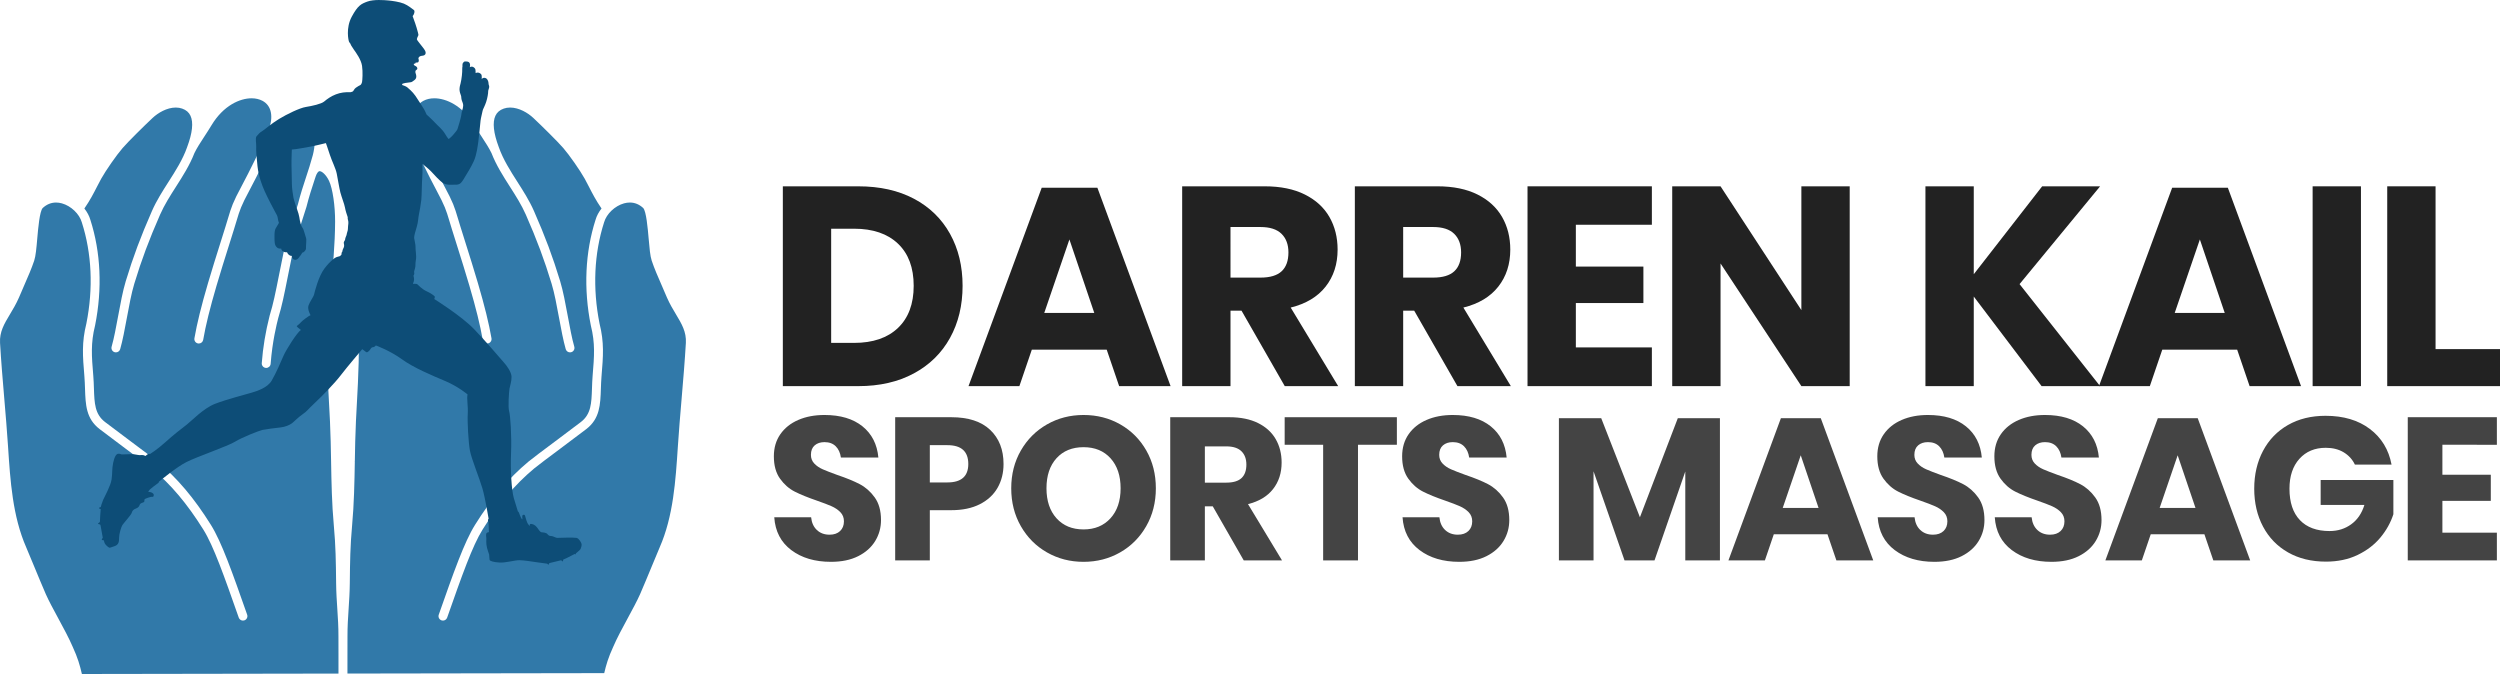
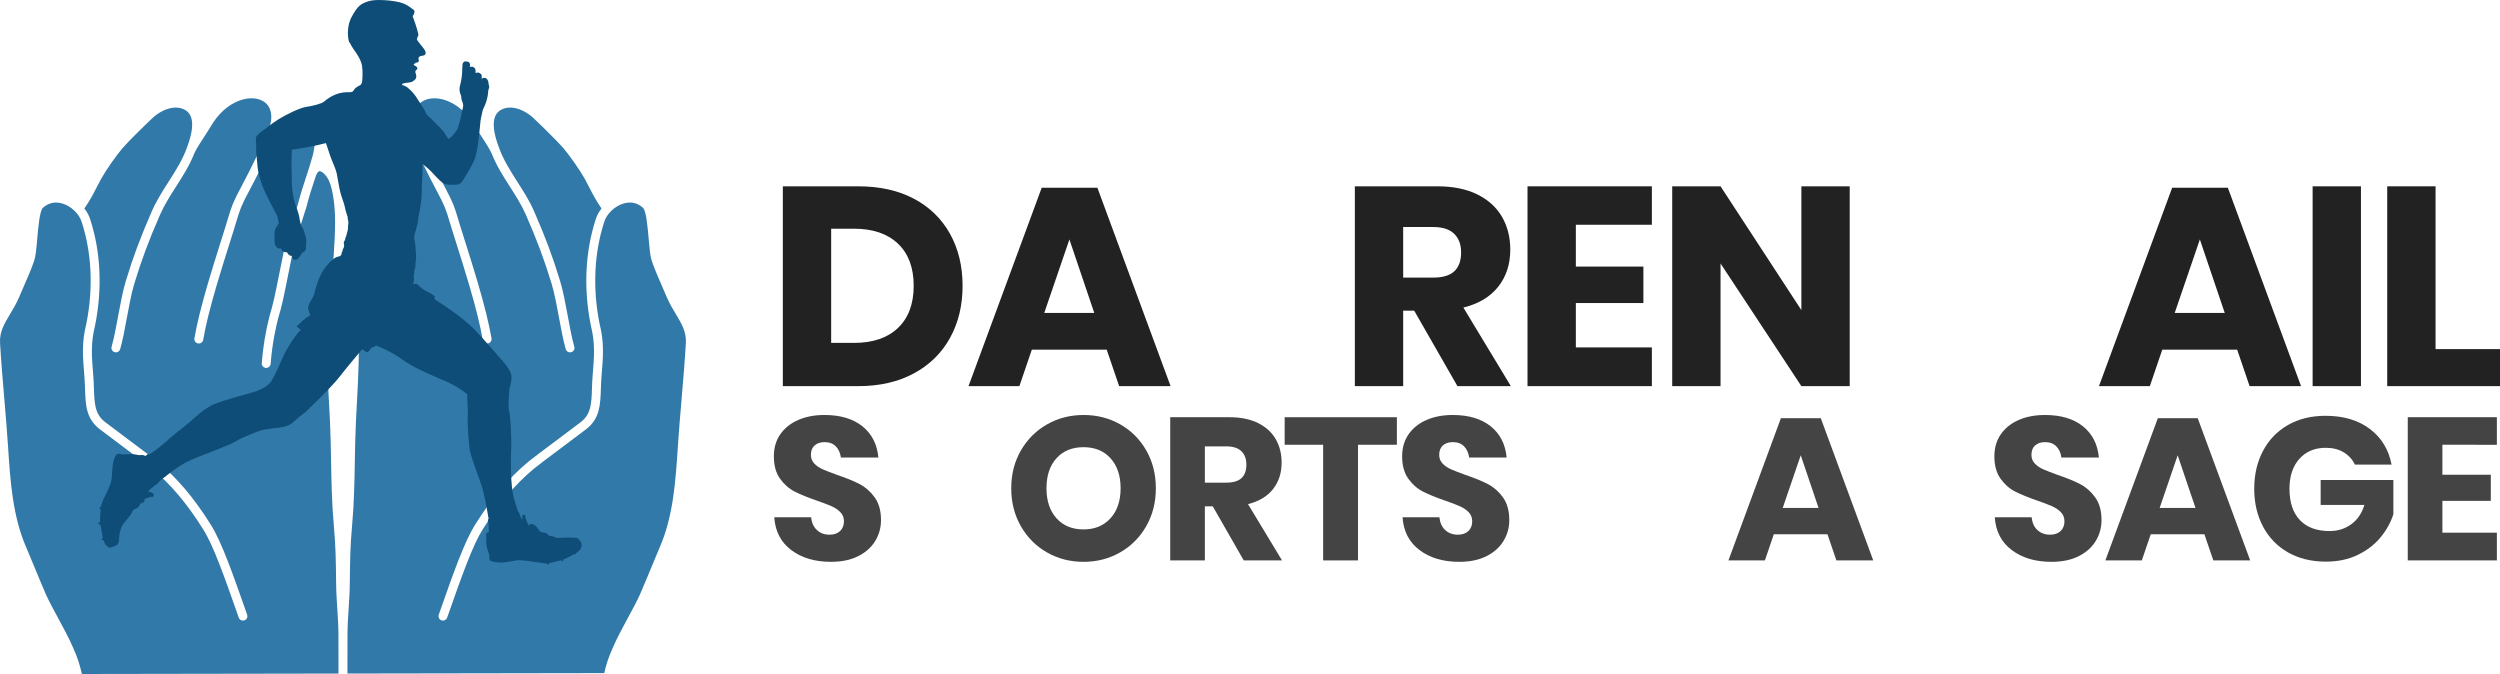
<svg xmlns="http://www.w3.org/2000/svg" version="1.1" id="Layer_1" x="0px" y="0px" width="1061.499px" height="286.177px" viewBox="0 0 1061.499 286.177" xml:space="preserve">
  <g>
    <path fill="#3179A9" d="M287.038,133.497c-1.309-2.181-2.662-4.435-3.857-7.166c-0.827-1.986-1.613-3.781-2.374-5.517 c-1.516-3.463-2.948-6.733-4.095-10.148c-0.652-1.945-0.951-5.374-1.295-9.344c-0.378-4.353-1.01-11.627-2.316-13.001 c-1.669-1.544-3.574-2.327-5.663-2.327c-0.808,0-1.64,0.116-2.476,0.348c-3.879,1.077-7.437,4.457-8.459,8.036l-0.004,0.012 l-0.004,0.014c-4.241,13.198-4.912,28.05-1.938,42.953c2.027,8.139,1.561,13.776,0.853,22.307l-0.01,0.113 c-0.15,1.816-0.209,3.568-0.265,5.264c-0.229,6.82-0.427,12.71-6.205,17.154c-2.805,2.158-6.873,5.195-10.808,8.132l-0.04,0.031 l-0.021,0.016c-5.049,3.77-9.817,7.329-11.272,8.548c-8.201,6.864-14.949,14.858-21.881,25.92 c-4.339,6.923-8.83,19.703-15.045,37.393c-0.268,0.762-0.984,1.269-1.787,1.269c-0.213,0-0.424-0.035-0.625-0.105 c-0.984-0.347-1.504-1.429-1.158-2.413c6.298-17.924,10.848-30.871,15.41-38.151c7.15-11.412,14.139-19.681,22.658-26.812 c1.537-1.287,6.354-4.884,11.453-8.691l0.055-0.04c3.92-2.928,7.975-5.953,10.756-8.094c4.363-3.356,4.518-7.939,4.729-14.281 c0.058-1.743,0.118-3.544,0.276-5.449l0.01-0.114c0.678-8.169,1.125-13.565-0.764-21.121c-0.008-0.034-0.016-0.062-0.02-0.09 c-3.109-15.542-2.409-31.051,2.023-44.848c0.465-1.618,1.333-3.255,2.529-4.768c-2.394-3.463-3.974-6.549-5.371-9.28 c-0.607-1.188-1.173-2.292-1.764-3.354c-1.967-3.532-6.559-10.109-9.098-13.03c-2.467-2.839-9.09-9.372-12.752-12.806 c-2.265-2.123-6.039-4.394-9.84-4.394c-0.95,0-1.852,0.147-2.682,0.439c-1.71,0.6-2.868,1.594-3.541,3.034 c-1.317,2.819-0.841,7.301,1.416,13.319c1.843,5.265,4.922,10.081,7.898,14.741c2.516,3.939,5.117,8.009,7.049,12.411 c4.781,10.888,8,19.515,11.114,29.776c1.265,4.17,2.271,9.596,3.242,14.844c0.897,4.846,1.745,9.425,2.762,12.979 c0.139,0.485,0.079,0.996-0.165,1.438c-0.246,0.441-0.648,0.761-1.135,0.899c-0.17,0.049-0.344,0.073-0.52,0.073 c-0.84,0-1.588-0.564-1.818-1.372c-1.064-3.727-1.928-8.389-2.844-13.324c-0.953-5.156-1.939-10.475-3.143-14.439 c-3.066-10.108-6.241-18.613-10.957-29.355c-1.816-4.135-4.336-8.078-6.773-11.893c-2.854-4.469-5.805-9.087-7.799-14.228 c-1.088-2.24-2.486-4.38-4.104-6.854c-1.015-1.552-2.063-3.156-3.147-4.959c-5.082-8.449-12.125-11.459-17.021-11.459 c-1.729,0-3.275,0.355-4.599,1.057c-3.874,2.051-4.815,6.695-2.587,12.746c0.293,0.688,0.576,1.375,0.856,2.055 c2.695,5.836,7.06,14.913,10.501,21.313c3.842,7.147,4.381,8.944,5.819,13.749c0.315,1.054,0.673,2.246,1.125,3.695 c0.678,2.183,1.384,4.427,2.134,6.803l0.056,0.178c1.722,5.462,3.503,11.109,5.192,16.862c2.857,9.722,4.691,17.174,5.774,23.45 c0.177,1.028-0.516,2.009-1.544,2.185c-0.104,0.02-0.215,0.029-0.324,0.029c-0.921,0-1.703-0.661-1.859-1.571 c-1.057-6.127-2.86-13.445-5.676-23.026c-1.672-5.692-3.446-11.32-5.162-16.763l-0.009-0.029c-0.733-2.325-1.491-4.73-2.194-6.992 c-0.457-1.466-0.818-2.671-1.136-3.732c-1.359-4.538-1.867-6.235-5.528-13.046c-3.488-6.489-7.9-15.666-10.619-21.554 c-0.308-0.664-0.594-1.346-0.852-2.024c-2.693-6.272-4.969-9.673-9.258-9.673c-0.918,0-1.949,0.156-3.064,0.465 c-1.62,0.449-2.949,2.885-3.557,6.515c-0.613,3.667-0.419,7.957,0.52,11.476c0.896,3.365,1.903,6.419,2.877,9.371 c1.162,3.526,2.357,7.152,3.433,11.444c0.572,1.857,1.202,3.804,1.812,5.685c1.52,4.695,3.092,9.551,4.156,14.164 c0.84,4.055,1.499,7.371,2.081,10.297c1.499,7.538,2.403,12.088,3.949,17.11c0.01,0.031,0.019,0.061,0.026,0.092 c1.746,6.883,2.836,13.465,3.334,20.121c0.037,0.504-0.123,0.992-0.453,1.376c-0.329,0.382-0.788,0.613-1.292,0.651 c-0.048,0.003-0.095,0.005-0.142,0.005c-0.983,0-1.813-0.77-1.885-1.749c-0.715-9.54-2.594-16.965-3.219-19.43 c-1.594-5.188-2.51-9.802-4.029-17.439c-0.583-2.93-1.243-6.25-2.066-10.226c-1.018-4.407-2.563-9.184-4.059-13.802 c-0.586-1.812-1.25-3.857-1.844-5.791c-0.012-0.036-0.021-0.07-0.029-0.103c-1.042-4.17-2.221-7.745-3.36-11.202 c-0.169-0.513-0.339-1.03-0.51-1.551c-0.465-1.364-1.079-2.207-1.64-2.245c-0.021-0.002-0.041-0.002-0.059-0.002 c-0.994,0-2.808,1.599-4.007,4.181c-1.507,3.248-2.579,10.53-2.548,17.315c0.043,9.665,0.969,19.348,1.863,28.713l0.003,0.037 c0.43,4.499,0.836,8.748,1.151,13.007c0.814,12.226,0.178,23.92-0.437,35.229l-0.007,0.11c-0.135,2.49-0.274,5.065-0.396,7.611 c-0.274,5.691-0.376,11.477-0.475,17.072l-0.412,0.004v0.011v0.001l0.412,0.006c-0.156,8.845-0.317,17.989-1.155,27.105 c-0.806,8.766-0.881,15.555-0.976,24.15l-0.004,0.366c-0.043,3.999-0.278,7.536-0.505,10.958 c-0.255,3.854-0.497,7.494-0.481,11.711c0.01,2.514-0.002,4.989-0.012,7.382v0.077c-0.013,2.782-0.023,5.527-0.004,8.267 l109.026-0.181c0.831-3.541,1.741-6.667,3.816-11.165c1.597-3.728,3.956-8.083,6.239-12.295c2-3.692,3.887-7.177,5.162-10.041 c1.035-2.323,3.584-8.478,5.633-13.421l0.012-0.025c1.26-3.043,2.348-5.671,2.691-6.454c5.79-13.211,6.771-28.286,7.721-42.866 l0.006-0.09c0.42-6.435,1.005-13.331,1.57-19.999c0.675-7.944,1.372-16.149,1.818-23.853 C291.487,140.908,289.424,137.474,287.038,133.497z" />
    <path fill="#3179A9" d="M143.715,277.724v-0.146c-0.01-2.371-0.021-4.823-0.012-7.313c0.016-4.217-0.227-7.857-0.482-11.711 c-0.226-3.421-0.461-6.957-0.504-10.958l-0.004-0.36c-0.095-8.604-0.17-15.392-0.975-24.156c-0.839-9.117-1-18.263-1.156-27.106 v-0.025c-0.099-5.594-0.201-11.378-0.475-17.067c-0.123-2.559-0.264-5.147-0.398-7.65l-0.006-0.071 c-0.614-11.309-1.25-23.003-0.437-35.216c0.316-4.273,0.723-8.524,1.153-13.025l0.003-0.031c0.894-9.366,1.819-19.048,1.862-28.713 c0.031-6.785-1.04-14.067-2.549-17.315c-1.198-2.582-3.015-4.181-4.011-4.181c-0.019,0-0.036,0-0.052,0.002 c-0.563,0.038-1.177,0.881-1.646,2.255c-0.167,0.511-0.337,1.028-0.506,1.54c-1.14,3.457-2.318,7.033-3.362,11.208 c-0.008,0.032-0.018,0.066-0.027,0.101c-0.591,1.919-1.256,3.973-1.843,5.782c-1.495,4.621-3.042,9.398-4.069,13.85 c-0.803,3.881-1.457,7.172-2.035,10.075l-0.021,0.109c-1.519,7.636-2.436,12.247-4.029,17.438 c-0.625,2.463-2.504,9.885-3.219,19.429c-0.072,0.98-0.9,1.75-1.885,1.75c-0.047,0-0.094-0.002-0.142-0.005 c-0.505-0.038-0.963-0.27-1.292-0.651c-0.33-0.384-0.492-0.873-0.453-1.376c0.498-6.655,1.588-13.237,3.334-20.121 c0.009-0.031,0.018-0.062,0.025-0.091c1.545-5.023,2.451-9.573,3.95-17.11c0.583-2.936,1.245-6.263,2.071-10.256 c1.073-4.654,2.646-9.51,4.166-14.206c0.609-1.881,1.239-3.826,1.812-5.685c1.074-4.289,2.271-7.917,3.427-11.426 c0.979-2.97,1.984-6.024,2.883-9.39c0.938-3.519,1.133-7.808,0.52-11.476c-0.607-3.63-1.938-6.065-3.557-6.515 c-1.114-0.308-2.145-0.465-3.063-0.465c-4.291,0-6.566,3.4-9.261,9.675c-0.259,0.681-0.546,1.361-0.851,2.022 c-2.72,5.891-7.133,15.07-10.618,21.554c-3.663,6.813-4.171,8.509-5.528,13.046c-0.322,1.07-0.684,2.279-1.139,3.735 c-0.682,2.194-1.395,4.457-2.148,6.851l-0.045,0.139c-1.718,5.452-3.494,11.09-5.17,16.792c-2.815,9.58-4.619,16.897-5.676,23.026 c-0.156,0.91-0.94,1.571-1.862,1.571c-0.107,0-0.216-0.01-0.323-0.029c-0.497-0.084-0.932-0.36-1.223-0.772 c-0.292-0.412-0.405-0.914-0.319-1.412c1.083-6.277,2.917-13.729,5.774-23.45c1.681-5.722,3.458-11.361,5.177-16.814l0.015-0.048 c0.729-2.307,1.48-4.694,2.189-6.978c0.449-1.439,0.807-2.632,1.121-3.684c1.443-4.819,1.98-6.616,5.824-13.764 c3.439-6.397,7.803-15.473,10.498-21.309c0.281-0.682,0.566-1.372,0.859-2.061c2.229-6.05,1.286-10.694-2.588-12.745 c-1.303-0.69-2.893-1.057-4.597-1.057c-4.897,0-11.94,3.009-17.022,11.459c-1.081,1.798-2.131,3.403-3.146,4.957 c-1.619,2.477-3.018,4.616-4.104,6.853c-1.988,5.133-4.943,9.759-7.802,14.232c-2.438,3.815-4.958,7.76-6.772,11.892 c-4.717,10.745-7.891,19.249-10.957,29.355c-1.205,3.968-2.189,9.29-3.143,14.435c-0.914,4.938-1.778,9.601-2.844,13.329 c-0.23,0.808-0.98,1.371-1.82,1.371c-0.174,0-0.348-0.024-0.516-0.072c-1.006-0.286-1.588-1.334-1.301-2.338 c1.015-3.554,1.861-8.13,2.76-12.975c0.973-5.25,1.977-10.677,3.243-14.849c3.113-10.263,6.333-18.889,11.114-29.776 c1.933-4.402,4.533-8.472,7.049-12.409c2.977-4.66,6.055-9.477,7.885-14.704c2.268-6.052,2.747-10.54,1.43-13.358 c-0.672-1.44-1.832-2.435-3.542-3.034c-0.828-0.292-1.73-0.438-2.681-0.438c-3.8-0.001-7.574,2.27-9.841,4.393 c-3.665,3.438-10.288,9.97-12.751,12.806c-2.54,2.921-7.131,9.499-9.098,13.03c-0.594,1.067-1.162,2.178-1.765,3.354 c-1.397,2.732-2.978,5.82-5.372,9.284c1.199,1.52,2.073,3.165,2.541,4.797c4.427,13.775,5.122,29.271,2.014,44.815 c-0.005,0.027-0.012,0.061-0.021,0.092c-1.888,7.552-1.44,12.948-0.764,21.118l0.011,0.112c0.158,1.91,0.218,3.711,0.275,5.452 c0.214,6.342,0.367,10.925,4.73,14.28c2.793,2.149,6.865,5.188,10.803,8.129c5.103,3.81,9.92,7.406,11.461,8.696 c8.52,7.131,15.508,15.4,22.658,26.812c4.564,7.282,9.113,20.229,15.41,38.151c0.168,0.478,0.14,0.991-0.079,1.446 s-0.602,0.799-1.079,0.967c-0.202,0.07-0.412,0.105-0.625,0.105c-0.803,0-1.52-0.507-1.785-1.265 c-6.217-17.692-10.707-30.473-15.047-37.396c-6.932-11.062-13.68-19.056-21.881-25.92c-1.46-1.223-6.237-4.788-11.295-8.564 l-0.045-0.034c-3.933-2.936-7.998-5.971-10.802-8.128c-5.778-4.444-5.976-10.333-6.205-17.153 c-0.056-1.694-0.114-3.447-0.266-5.263l-0.009-0.113c-0.708-8.532-1.176-14.17,0.853-22.309c2.974-14.903,2.307-29.744-1.929-42.92 l-0.004-0.012l-0.004-0.014c-1.028-3.599-4.592-6.992-8.47-8.069c-0.835-0.231-1.667-0.349-2.475-0.349 c-2.089,0-3.994,0.784-5.662,2.328c-1.308,1.374-1.939,8.648-2.317,13.001c-0.344,3.97-0.643,7.398-1.295,9.344 c-1.146,3.415-2.579,6.686-4.095,10.147l-0.03,0.068c-0.752,1.719-1.53,3.496-2.331,5.419c-1.209,2.763-2.562,5.017-3.87,7.196 c-2.387,3.977-4.449,7.412-4.178,12.104c0.447,7.707,1.144,15.918,1.818,23.858c0.566,6.667,1.15,13.561,1.57,19.994l0.005,0.085 c0.949,14.58,1.931,29.658,7.722,42.87c0.343,0.782,1.429,3.403,2.686,6.438l0.011,0.024c2.05,4.951,4.603,11.113,5.639,13.438 c1.274,2.862,3.163,6.349,5.163,10.039c2.281,4.212,4.641,8.565,6.252,12.323c2.137,4.631,3.033,7.812,3.889,11.506l108.941-0.181 C143.739,283.256,143.728,280.509,143.715,277.724z" />
  </g>
  <g>
    <path fill="#0D4D77" d="M145.048,107.961c0,0-0.153-0.592,0.155-0.901c0.309-0.309,0.128-0.694,0.386-1.185 c0.258-0.488,0.644-1.235,0.515-1.88c-0.127-0.644-0.231-1.081,0.026-1.492c0.258-0.413,0.438-0.644,0.438-1.031 c0-0.387,0.463-1.313,0.566-1.648c0.103-0.334,0.18-1.158,0.386-1.57c0.206-0.411,0.231-1.493,0.258-2.11 c0.025-0.618,0.31-1.726,0-2.68c-0.31-0.952,0-0.927-0.206-1.468c-0.207-0.539-0.9-2.626-1.106-3.913 c-0.206-1.288-1.495-4.584-1.958-6.412c-0.463-1.829-1.056-5.563-1.52-7.906c-0.463-2.343-2.035-5.253-2.91-7.983 c-0.875-2.728-1.699-5.02-1.699-5.02s-5.176,1.287-6.566,1.492c-1.391,0.206-6.309,1.235-7.906,1.235c0,0-0.051,1.726-0.128,4.251 c-0.077,2.522,0.181,8.522,0.153,10.195c-0.025,1.675,0.439,4.869,0.671,6.027c0.231,1.159,1.391,4.558,1.674,5.33 c0.284,0.771,0.669,2.009,0.823,2.961c0.155,0.954,0.283,1.854,0.516,2.627c0.231,0.772,0.516,1.468,0.926,1.982 c0.414,0.516,0.929,2.833,1.238,3.631c0.309,0.8,0.334,1.494,0.257,2.138c-0.078,0.644-0.104,2.601-0.13,3.038 c-0.025,0.438-0.746,1.521-1.596,1.623c0,0-0.438,0.9-0.695,1.158s-0.258,0.258-0.258,0.258s-0.875,1.7-2.009,1.622 c-1.134-0.077-1.493-1.185-1.417-1.673c0,0-0.668,0.076-1.287-0.465c-0.617-0.54-0.746-1.08-0.746-1.08s-0.979,0.128-1.752-0.388 c-0.771-0.515-0.746-1.184-0.746-1.184s-1.03,0.18-1.699-0.388c-0.67-0.565-0.927-1.21-1.031-1.931 c-0.102-0.72-0.127-1.338-0.127-2.858c0-1.519,0.102-2.626,0.463-3.297c0.361-0.669,1.442-2.445,1.442-2.445 s-0.31-0.644-0.464-1.803c-0.155-1.158-0.516-1.725-1.158-2.833c-0.645-1.107-3.271-6.18-4.456-8.831 c-1.185-2.653-2.574-6.335-3.038-10.61c-0.464-4.274-0.618-6.771-0.541-8.163c0.077-1.391-0.49-3.785,0.154-4.532 s1.391-1.647,2.215-2.06c0.824-0.413,3.914-3.219,7.314-5.279c3.397-2.061,8.806-4.687,11.406-5.099 c2.602-0.412,6.541-1.262,7.777-2.317c1.236-1.057,2.936-2.267,4.97-3.038c2.034-0.773,3.966-1.005,6.18-0.902 c0,0,0.671-0.129,1.005-0.334c0.334-0.206,0.541-1.056,1.287-1.571c0.747-0.515,1.493-0.979,1.803-1.082s0.67-0.644,0.824-1.363 c0.154-0.722,0.387-4.224,0-6.851s-2.498-5.511-3.502-6.927c-1.004-1.417-1.442-2.267-1.52-2.602c0,0-0.232-0.181-0.49-0.67 c-0.257-0.488-1.467-5.845,1.134-10.66c2.601-4.814,3.991-5.459,6.669-6.438c2.68-0.979,7.134-0.617,8.834-0.464 c1.699,0.154,4.789,0.593,6.617,1.339c1.828,0.748,3.656,2.292,4.248,2.704c0.593,0.413,0.078,2.061-0.514,2.601 c0,0,0.875,2.422,1.133,3.193c0.257,0.771,0.902,2.782,1.107,3.708c0.205,0.928,0.292,1.039,0.137,1.365 c-0.154,0.327-0.669,1.322-0.549,1.7s1.699,2.252,2.523,3.347s1.275,1.726,1.172,2.473c-0.104,0.746-0.773,1.004-1.508,1.056 c-0.732,0.052-1.261,0.359-1.492,0.823c-0.232,0.465,0.18,0.67,0.09,1.287c-0.09,0.618-0.283,0.761-0.746,0.748 c-0.463-0.014-0.631,0.09-0.631,0.09s-0.025,0.259-0.077,0.321c-0.053,0.065-0.619,0.116-0.619,0.116s-0.153,0.322,0.078,0.58 s1.029,0.477,1.235,0.927c0.207,0.45,0.193,0.72-0.064,0.953c-0.257,0.231-0.604,0.296-0.63,0.926 c-0.026,0.632,0.36,1.005,0.398,1.906s-0.386,1.416-1.056,1.841c-0.67,0.426-0.695,0.709-1.803,0.785 c-1.107,0.077-2.82,0.413-2.948,0.528c-0.13,0.115-0.271,0.554-0.271,0.554s1.699,0.541,2.215,0.991 c0.514,0.451,2.176,1.765,3.489,3.645c1.313,1.879,2.472,3.9,3.103,4.803c0.631,0.899,1.416,2.484,1.623,3.115 c0,0,2.781,2.536,3.682,3.567c0.901,1.029,2.987,2.639,4.172,4.647c1.184,2.009,1.557,2.202,1.557,2.202s1.275-1.018,1.842-1.726 c0.567-0.708,1.662-1.88,1.88-2.485c0.22-0.605,1.455-4.777,1.559-5.652c0.103-0.876,0.31-1.932,0.476-2.446 c0.168-0.515,0.361-1.043,0.387-1.866c0.026-0.825-0.295-1.392-0.592-2.24c-0.296-0.852-0.143-1.623-0.374-2.113 c-0.231-0.489-0.565-1.622-0.593-2.458c-0.025-0.837,0.283-2.241,0.451-2.652c0.167-0.413,0.463-2.523,0.555-3.31 c0.09-0.784,0.193-2.382,0.153-2.936c-0.038-0.554,0.104-0.939,0.104-0.939s-0.064-0.927,0.037-1.185 c0.104-0.258,0.555-0.927,0.992-0.94c0.438-0.012,1.326-0.012,1.712,0.335c0.388,0.348,0.503,0.849,0.478,1.353 c-0.026,0.502-0.143,0.759-0.143,0.759s0.631-0.374,1.211-0.192c0.578,0.18,1.029,0.682,1.158,1.017s0.129,1.675,0.129,1.675 s0.464-0.245,0.952-0.22c0.489,0.025,1.108,0.322,1.442,0.771c0.334,0.451,0.193,1.996,0.193,1.996s0.386-0.541,0.965-0.541 c0.58,0,1.069,0.155,1.48,0.812c0.413,0.657,0.478,1.48,0.49,1.894c0.013,0.412,0.4,0.709,0.193,1.558 c-0.206,0.85-0.412,1.043-0.387,1.635c0.026,0.593-0.297,2.704-0.85,4.353s-1.107,2.575-1.211,2.909 c-0.102,0.335-0.244,0.373-0.334,0.991s-0.708,2.873-0.838,4.043c-0.127,1.173-0.732,7.57-0.951,8.963 c-0.22,1.39-0.645,5.445-1.92,8.239c-1.273,2.793-2.779,5.034-3.347,6.025c-0.566,0.992-1.493,2.576-2.125,3.193 c-0.631,0.618-1.48,0.838-2.497,0.761c-1.018-0.078-3.219,0.373-4.893-0.606c-1.674-0.979-3.889-3.592-5.254-5.021 c-1.365-1.43-3.335-2.859-3.708-3.219c0,0,0.128,3.437-0.052,5.549c-0.18,2.111-0.205,7.995-0.412,9.771 c-0.205,1.777-0.721,4.894-1.004,6.13c-0.283,1.235-0.309,3.244-0.875,5.125c-0.566,1.879-1.236,4.068-1.159,4.892 c0.077,0.825,0.669,2.909,0.593,4.017c-0.077,1.107,0.489,3.663,0.153,5.282c-0.335,1.619-0.052,2.573-0.386,3.628 c-0.334,1.056-0.464,1.442-0.309,1.932c0.154,0.49-0.335,1.134-0.335,1.134s0.437,1.466,0.153,2.343 c-0.283,0.876-0.385,1.159-0.385,1.159s1.519-0.161,1.88,0.177c0.36,0.338,2.111,2.166,3.888,2.938 c1.777,0.773,3.374,1.984,3.502,2.241c0.13,0.258-0.206,1.082-0.206,1.082s11.383,7.055,16.894,12.771 c5.51,5.718,10.557,11.846,12.309,13.752c1.75,1.905,3.555,4.532,3.605,6.489s-0.67,3.812-0.875,5.048 c-0.207,1.235-0.671,7.878-0.156,9.526c0.516,1.648,1.134,10.506,0.824,17.769c-0.309,7.262,0.207,15.862,1.186,19.21 c0.978,3.349,1.699,5.563,1.699,5.563s0.412,0.256,0.592,0.899c0.182,0.644,1.243,3.137,1.34,2.369 c0.025-0.205-0.129-1.132,0-1.467c0.129-0.336,0.953-0.644,1.158,0.205c0.205,0.852,0.824,2.91,1.262,3.451 s0.773,0.799,0.773,0.799s-0.336-0.851,0.334-0.901c0.67-0.052,1.828,0.36,2.627,1.416s1.34,2.086,2.034,2.137 c0.694,0.052,1.983,0.181,2.42,0.748c0.438,0.566,0.876,0.85,1.597,0.824c0.721-0.026,2.061,0.849,2.602,0.797 c0.541-0.051,7.133-0.226,8.188,0.003c1.056,0.229,2.034,2.059,2.137,2.6c0.104,0.541-0.205,1.698-0.437,2.136 c-0.232,0.438-1.752,1.648-1.932,1.803c-0.18,0.155,0,0.386-0.104,0.463c-0.102,0.078-0.206-0.23-0.541-0.128 c-0.334,0.103-2.008,1.107-3.32,1.699c-1.314,0.593-1.495,0.67-1.495,0.67s0,0.669-0.128,0.747 c-0.129,0.077-0.723-0.489-0.723-0.489s-3.811,0.875-4.918,1.186c0,0-0.309,0.256-0.309,0.41c0,0.156-0.103,0.284-0.23,0.31 c-0.13,0.026-0.258-0.438-0.541-0.464s-2.396-0.309-4.173-0.566c-1.776-0.257-5.716-0.901-7.622-0.901s-5.793,1.134-8.266,1.004 c-2.473-0.128-4.197-0.618-4.326-1.133s-0.104-1.751-0.18-2.239c-0.078-0.49-1.006-2.499-1.159-4.275 c-0.155-1.776,0.052-2.317-0.077-3.063c-0.129-0.747-0.078-1.571,0.154-1.828c0.231-0.259,0.979-0.387,0.979-0.387 s-0.104-1.931-0.129-3.219s-0.36-1.675-0.258-2.009c0.104-0.336,0.258-0.464,0.258-0.464s-1.416-8.652-2.627-12.85 c-1.209-4.196-4.66-12.567-5.305-16.044c-0.645-3.476-1.133-12.257-0.928-15.63c0.207-3.373-0.514-6.515-0.076-8.24 c0,0-3.939-3.348-9.477-5.691c-5.537-2.343-13.365-5.588-18.438-9.271c-5.073-3.682-11.021-5.845-11.021-5.845 s-0.566,0.771-1.287,0.771s-0.902,0.774-1.287,1.186c-0.388,0.411-1.107,1.288-1.648,0.799c-0.541-0.49-1.57-1.159-1.57-1.159 s-6.387,7.494-9.04,10.971c-2.651,3.476-7.828,8.78-11.252,11.999c-3.425,3.219-2.858,3.142-4.997,4.635 c-2.137,1.493-3.63,3.168-4.609,3.888c-0.979,0.722-2.832,1.521-4.814,1.726c-1.982,0.207-6.387,0.773-7.674,1.057 s-8.574,3.116-11.613,4.996s-16.301,6.438-20.602,8.626s-10.789,7.598-11.717,8.344c0,0,0.078,0.36-0.463,0.694 c-0.541,0.336-3.039,2.292-3.374,2.628c-0.335,0.333-0.72,0.977-0.72,0.977s1.158,0.104,1.596,0.388 c0.438,0.283,0.926,0.617,0.747,1.21c-0.181,0.592-0.231,0.592-0.669,0.515c-0.438-0.076-3.014,0.746-3.221,1.107 c-0.205,0.36,0.182,0.927-0.411,1.236c-0.593,0.309-1.391,0.309-1.648,1.082c-0.257,0.771-0.669,1.235-1.674,1.597 c-1.004,0.359-1.545,1.029-1.726,1.828c-0.18,0.797-3.398,4.325-3.939,5.15c-0.541,0.823-1.416,3.837-1.416,5.381 c0,1.546-0.051,3.013-2.009,3.631c-1.957,0.619-1.932,0.876-2.678,0.284c-0.747-0.592-1.339-1.21-1.546-1.881 c-0.205-0.669-0.256-0.927-0.256-0.927s-0.851-0.025-0.876-0.283c-0.026-0.258,0.437-0.67,0.437-0.85s-0.772-4.068-0.951-5.201 c0,0-0.078-0.284-0.207-0.388c-0.129-0.103-0.875-0.128-0.875-0.308c0-0.181,0.643-0.541,0.746-0.669 c0.104-0.13,0.078-0.388,0.104-0.722c0.025-0.335,0.154-3.785,0.309-4.816c0,0-0.747-0.205-0.747-0.464 c0-0.256,0.798-0.333,0.798-0.488s0.439-1.699,0.98-2.962c0.539-1.262,3.166-5.922,3.578-8.626c0.412-2.703,0.104-4.326,0.67-7.082 c0.566-2.755,1.365-3.732,2.008-3.862c0.645-0.129,1.133,0.104,1.494,0.232c0.361,0.128,4.095-0.207,5.408-0.026 c1.313,0.18,2.189,0.438,2.807,0.335s1.674,0.052,1.879,0.386c0,0,0.387-0.128,0.722-0.489c0.335-0.359,1.03-0.541,1.313-0.334 c0,0,2.987-1.829,6.489-4.996c3.502-3.166,7.21-6.052,9.09-7.468s7.056-6.928,12.026-8.858c4.969-1.932,13.184-4.017,15.631-4.763 c2.445-0.747,6.669-2.087,8.445-5.1c1.777-3.012,3.914-7.957,4.996-10.48s5.614-9.76,7.416-11.047c0,0-0.643-0.489-1.133-0.876 s-0.773-0.695-0.541-0.85s1.313-1.03,1.726-1.571c0.411-0.541,3.349-2.756,4.043-2.961c0,0-1.442-2.445-0.876-4.094 s2.137-3.71,2.369-4.687c0.232-0.979,1.854-7.727,4.455-11.1c2.6-3.373,4.506-4.635,5.125-4.79 c0.617-0.154,1.023-0.257,1.348-0.386C144.612,108.63,145.048,107.961,145.048,107.961z" />
  </g>
  <g>
    <path fill="#222222" d="M403.371,143.491c-3.561,6.44-8.681,11.46-15.359,15.06c-6.681,3.6-14.541,5.4-23.58,5.4h-32.04v-84.84 h32.04c9.12,0,16.999,1.76,23.64,5.28c6.64,3.521,11.739,8.48,15.3,14.88c3.56,6.401,5.341,13.761,5.341,22.08 C408.711,129.672,406.93,137.052,403.371,143.491z M381.292,139.23c4.439-4.239,6.659-10.2,6.659-17.88 c0-7.68-2.22-13.639-6.659-17.88c-4.44-4.239-10.662-6.36-18.66-6.36h-9.721v48.48h9.721 C370.629,145.591,376.851,143.472,381.292,139.23z" />
    <path fill="#222222" d="M469.909,148.471h-31.8l-5.28,15.48h-21.6l31.08-84.24h23.64l31.08,84.24h-21.84L469.909,148.471z M464.629,132.871l-10.561-31.2l-10.68,31.2H464.629z" />
-     <path fill="#222222" d="M545.508,163.951l-18.359-32.04h-4.681v32.04h-20.52v-84.84h35.04c6.72,0,12.399,1.161,17.04,3.48 c4.639,2.321,8.118,5.501,10.439,9.54c2.319,4.041,3.48,8.661,3.48,13.86c0,6.161-1.701,11.4-5.1,15.72 c-3.401,4.32-8.341,7.281-14.82,8.88l20.16,33.36H545.508z M522.468,117.871h12.721c4.08,0,7.08-0.9,9-2.7 c1.92-1.8,2.88-4.459,2.88-7.98c0-3.36-0.98-6-2.94-7.92c-1.961-1.92-4.94-2.88-8.939-2.88h-12.721V117.871z" />
    <path fill="#222222" d="M618.827,163.951l-18.359-32.04h-4.681v32.04h-20.52v-84.84h35.04c6.72,0,12.399,1.161,17.04,3.48 c4.639,2.321,8.118,5.501,10.439,9.54c2.319,4.041,3.48,8.661,3.48,13.86c0,6.161-1.701,11.4-5.1,15.72 c-3.401,4.32-8.341,7.281-14.82,8.88l20.16,33.36H618.827z M595.787,117.871h12.721c4.08,0,7.08-0.9,9-2.7 c1.92-1.8,2.88-4.459,2.88-7.98c0-3.36-0.98-6-2.94-7.92c-1.961-1.92-4.94-2.88-8.939-2.88h-12.721V117.871z" />
    <path fill="#222222" d="M669.105,95.431v17.76h28.681v15.48h-28.681v18.84h32.28v16.44h-52.8v-84.84h52.8v16.32H669.105z" />
    <path fill="#222222" d="M785.384,163.951h-20.521l-34.32-52.08v52.08h-20.52v-84.84h20.52l34.32,52.56v-52.56h20.521V163.951z" />
-     <path fill="#222222" d="M857.502,120.631l34.2,43.32h-24.84l-28.801-38.04v38.04h-20.52v-84.84h20.52v37.32l29.04-37.32h24.601 L857.502,120.631z" />
    <path fill="#222222" d="M949.9,148.471h-31.8l-5.28,15.48h-21.6l31.08-84.24h23.64l31.08,84.24h-21.84L949.9,148.471z M944.621,132.871l-10.561-31.2l-10.68,31.2H944.621z" />
    <path fill="#222222" d="M1002.459,79.111v84.84h-20.52v-84.84H1002.459z" />
    <path fill="#222222" d="M1034.138,148.23h27.36v15.72h-47.88v-84.84h20.52V148.23z" />
  </g>
  <g>
    <path fill="#444444" d="M371.622,229.694c-1.634,2.695-4.042,4.846-7.224,6.45c-3.182,1.606-7.038,2.408-11.567,2.408 c-6.823,0-12.441-1.662-16.855-4.988c-4.416-3.324-6.823-7.968-7.224-13.932h15.651c0.229,2.294,1.046,4.1,2.451,5.418 c1.404,1.319,3.195,1.978,5.375,1.978c1.892,0,3.382-0.516,4.472-1.548c1.089-1.032,1.635-2.407,1.635-4.128 c0-1.548-0.503-2.838-1.506-3.869c-1.003-1.033-2.25-1.878-3.74-2.537c-1.492-0.659-3.556-1.447-6.192-2.365 c-3.842-1.318-6.98-2.594-9.417-3.827c-2.438-1.232-4.529-3.067-6.278-5.505c-1.749-2.436-2.623-5.603-2.623-9.502 c0-3.612,0.917-6.737,2.752-9.375c1.835-2.636,4.372-4.657,7.611-6.063c3.238-1.404,6.951-2.107,11.137-2.107 c6.765,0,12.14,1.606,16.125,4.816c3.984,3.212,6.235,7.626,6.751,13.244h-15.909c-0.288-2.006-1.019-3.598-2.193-4.773 c-1.176-1.174-2.767-1.763-4.773-1.763c-1.72,0-3.11,0.459-4.171,1.376c-1.062,0.918-1.591,2.266-1.591,4.042 c0,1.435,0.473,2.653,1.419,3.655c0.946,1.004,2.136,1.82,3.569,2.451c1.433,0.631,3.496,1.434,6.191,2.408 c3.898,1.318,7.081,2.623,9.547,3.912c2.464,1.291,4.586,3.169,6.363,5.633c1.776,2.467,2.666,5.677,2.666,9.633 C374.073,224.048,373.256,227.001,371.622,229.694z" />
-     <path fill="#444444" d="M394.799,216.622v21.328h-14.706v-60.801h23.822c7.224,0,12.728,1.792,16.512,5.375 c3.784,3.583,5.676,8.415,5.676,14.491c0,3.784-0.847,7.152-2.537,10.105c-1.691,2.953-4.2,5.275-7.524,6.965 c-3.326,1.692-7.368,2.537-12.126,2.537H394.799z M411.139,197.015c0-5.332-2.954-7.998-8.858-7.998h-7.481v15.824h7.481 C408.185,204.841,411.139,202.232,411.139,197.015z" />
    <path fill="#444444" d="M475.681,180.202c4.672,2.666,8.355,6.364,11.051,11.094c2.694,4.73,4.042,10.076,4.042,16.039 s-1.362,11.324-4.085,16.082c-2.724,4.76-6.422,8.471-11.094,11.137c-4.674,2.666-9.847,3.999-15.523,3.999 c-5.676,0-10.851-1.333-15.522-3.999c-4.674-2.666-8.372-6.377-11.095-11.137c-2.724-4.758-4.085-10.119-4.085-16.082 s1.361-11.309,4.085-16.039c2.723-4.73,6.421-8.428,11.095-11.094c4.672-2.666,9.847-3.999,15.522-3.999 C465.804,176.203,471.007,177.536,475.681,180.202z M448.591,194.563c-2.838,3.126-4.257,7.383-4.257,12.771 c0,5.332,1.419,9.575,4.257,12.728c2.838,3.153,6.665,4.729,11.48,4.729c4.759,0,8.57-1.576,11.438-4.729 c2.866-3.152,4.3-7.396,4.3-12.728s-1.419-9.574-4.257-12.729c-2.838-3.152-6.665-4.73-11.481-4.73 C455.256,189.876,451.429,191.439,448.591,194.563z" />
    <path fill="#444444" d="M528.096,237.95l-13.158-22.961h-3.354v22.961h-14.706v-60.801h25.111c4.816,0,8.887,0.832,12.213,2.494 c3.324,1.664,5.818,3.943,7.481,6.837c1.662,2.896,2.494,6.207,2.494,9.934c0,4.415-1.219,8.17-3.655,11.266 c-2.438,3.096-5.977,5.218-10.621,6.363l14.448,23.908H528.096z M511.584,204.927h9.116c2.924,0,5.073-0.645,6.449-1.936 c1.376-1.289,2.064-3.195,2.064-5.719c0-2.408-0.703-4.3-2.107-5.676c-1.405-1.376-3.54-2.064-6.406-2.064h-9.116V204.927z" />
    <path fill="#444444" d="M593.111,177.149v11.696h-16.512v49.105h-14.792v-49.105h-16.34v-11.696H593.111z" />
    <path fill="#444444" d="M638.389,229.694c-1.634,2.695-4.042,4.846-7.224,6.45c-3.182,1.606-7.038,2.408-11.567,2.408 c-6.823,0-12.441-1.662-16.855-4.988c-4.416-3.324-6.823-7.968-7.224-13.932h15.651c0.229,2.294,1.046,4.1,2.451,5.418 c1.404,1.319,3.195,1.978,5.375,1.978c1.892,0,3.382-0.516,4.472-1.548c1.089-1.032,1.635-2.407,1.635-4.128 c0-1.548-0.503-2.838-1.506-3.869c-1.003-1.033-2.25-1.878-3.74-2.537c-1.492-0.659-3.556-1.447-6.192-2.365 c-3.842-1.318-6.98-2.594-9.417-3.827c-2.438-1.232-4.529-3.067-6.278-5.505c-1.749-2.436-2.623-5.603-2.623-9.502 c0-3.612,0.917-6.737,2.752-9.375c1.835-2.636,4.372-4.657,7.611-6.063c3.238-1.404,6.951-2.107,11.137-2.107 c6.765,0,12.14,1.606,16.125,4.816c3.984,3.212,6.235,7.626,6.751,13.244h-15.909c-0.288-2.006-1.019-3.598-2.193-4.773 c-1.176-1.174-2.767-1.763-4.773-1.763c-1.72,0-3.11,0.459-4.171,1.376c-1.062,0.918-1.591,2.266-1.591,4.042 c0,1.435,0.473,2.653,1.419,3.655c0.946,1.004,2.136,1.82,3.569,2.451c1.433,0.631,3.496,1.434,6.191,2.408 c3.898,1.318,7.081,2.623,9.547,3.912c2.464,1.291,4.586,3.169,6.363,5.633c1.776,2.467,2.666,5.677,2.666,9.633 C640.84,224.048,640.024,227.001,638.389,229.694z" />
-     <path fill="#444444" d="M730.28,177.579v60.372h-14.706v-37.754l-13.072,37.754h-12.728l-13.158-37.84v37.84H661.91v-60.372h17.974 l16.426,42.054l16.082-42.054H730.28z" />
    <path fill="#444444" d="M775.946,226.856h-22.79l-3.784,11.094h-15.479l22.273-60.372h16.942l22.273,60.372H779.73L775.946,226.856 z M772.162,215.677l-7.568-22.359l-7.653,22.359H772.162z" />
-     <path fill="#444444" d="M840.143,229.694c-1.634,2.695-4.042,4.846-7.224,6.45c-3.182,1.606-7.038,2.408-11.567,2.408 c-6.823,0-12.441-1.662-16.855-4.988c-4.416-3.324-6.823-7.968-7.224-13.932h15.651c0.229,2.294,1.046,4.1,2.451,5.418 c1.404,1.319,3.195,1.978,5.375,1.978c1.892,0,3.382-0.516,4.472-1.548c1.089-1.032,1.635-2.407,1.635-4.128 c0-1.548-0.503-2.838-1.506-3.869c-1.003-1.033-2.25-1.878-3.74-2.537c-1.492-0.659-3.556-1.447-6.192-2.365 c-3.842-1.318-6.98-2.594-9.417-3.827c-2.438-1.232-4.529-3.067-6.278-5.505c-1.749-2.436-2.623-5.603-2.623-9.502 c0-3.612,0.917-6.737,2.752-9.375c1.835-2.636,4.372-4.657,7.611-6.063c3.238-1.404,6.951-2.107,11.137-2.107 c6.765,0,12.14,1.606,16.125,4.816c3.984,3.212,6.235,7.626,6.751,13.244h-15.909c-0.288-2.006-1.019-3.598-2.193-4.773 c-1.176-1.174-2.767-1.763-4.773-1.763c-1.72,0-3.11,0.459-4.171,1.376c-1.062,0.918-1.591,2.266-1.591,4.042 c0,1.435,0.473,2.653,1.419,3.655c0.946,1.004,2.136,1.82,3.569,2.451c1.433,0.631,3.496,1.434,6.191,2.408 c3.898,1.318,7.081,2.623,9.547,3.912c2.464,1.291,4.586,3.169,6.363,5.633c1.776,2.467,2.666,5.677,2.666,9.633 C842.594,224.048,841.778,227.001,840.143,229.694z" />
    <path fill="#444444" d="M889.851,229.694c-1.634,2.695-4.042,4.846-7.224,6.45c-3.182,1.606-7.038,2.408-11.567,2.408 c-6.823,0-12.441-1.662-16.855-4.988c-4.416-3.324-6.823-7.968-7.224-13.932h15.651c0.229,2.294,1.046,4.1,2.451,5.418 c1.404,1.319,3.195,1.978,5.375,1.978c1.892,0,3.382-0.516,4.472-1.548c1.089-1.032,1.635-2.407,1.635-4.128 c0-1.548-0.503-2.838-1.506-3.869c-1.003-1.033-2.25-1.878-3.74-2.537c-1.492-0.659-3.556-1.447-6.192-2.365 c-3.842-1.318-6.98-2.594-9.417-3.827c-2.438-1.232-4.529-3.067-6.278-5.505c-1.749-2.436-2.623-5.603-2.623-9.502 c0-3.612,0.917-6.737,2.752-9.375c1.835-2.636,4.372-4.657,7.611-6.063c3.238-1.404,6.951-2.107,11.137-2.107 c6.765,0,12.14,1.606,16.125,4.816c3.984,3.212,6.235,7.626,6.751,13.244h-15.909c-0.288-2.006-1.019-3.598-2.193-4.773 c-1.176-1.174-2.767-1.763-4.773-1.763c-1.72,0-3.11,0.459-4.171,1.376c-1.062,0.918-1.591,2.266-1.591,4.042 c0,1.435,0.473,2.653,1.419,3.655c0.946,1.004,2.136,1.82,3.569,2.451c1.433,0.631,3.496,1.434,6.191,2.408 c3.898,1.318,7.081,2.623,9.547,3.912c2.464,1.291,4.586,3.169,6.363,5.633c1.776,2.467,2.666,5.677,2.666,9.633 C892.302,224.048,891.486,227.001,889.851,229.694z" />
    <path fill="#444444" d="M935.991,226.856h-22.79l-3.784,11.094h-15.479l22.273-60.372h16.942l22.273,60.372h-15.651 L935.991,226.856z M932.207,215.677l-7.568-22.359l-7.653,22.359H932.207z" />
    <path fill="#444444" d="M1006.251,182.137c4.931,3.728,7.998,8.772,9.202,15.136h-15.566c-1.032-2.178-2.609-3.912-4.729-5.203 c-2.122-1.289-4.674-1.935-7.654-1.935c-4.644,0-8.371,1.563-11.18,4.687c-2.811,3.126-4.214,7.354-4.214,12.686 c0,5.791,1.475,10.234,4.429,13.33c2.952,3.096,7.151,4.644,12.599,4.644c3.497,0,6.564-0.959,9.202-2.881 c2.637-1.92,4.5-4.657,5.59-8.213h-18.576v-10.578h30.874v14.534c-1.147,3.556-2.981,6.852-5.504,9.891 c-2.523,3.039-5.748,5.504-9.675,7.396c-3.928,1.892-8.414,2.838-13.459,2.838c-6.136,0-11.496-1.304-16.082-3.913 c-4.588-2.608-8.127-6.264-10.621-10.965s-3.741-10.063-3.741-16.082s1.247-11.381,3.741-16.082 c2.494-4.701,6.021-8.355,10.578-10.965c4.558-2.608,9.875-3.913,15.953-3.913C995.042,176.547,1001.32,178.411,1006.251,182.137z" />
    <path fill="#444444" d="M1037.04,188.845v12.729h20.554v11.094h-20.554v13.502h23.134v11.781h-37.84v-60.801h37.84v11.696H1037.04z " />
  </g>
</svg>